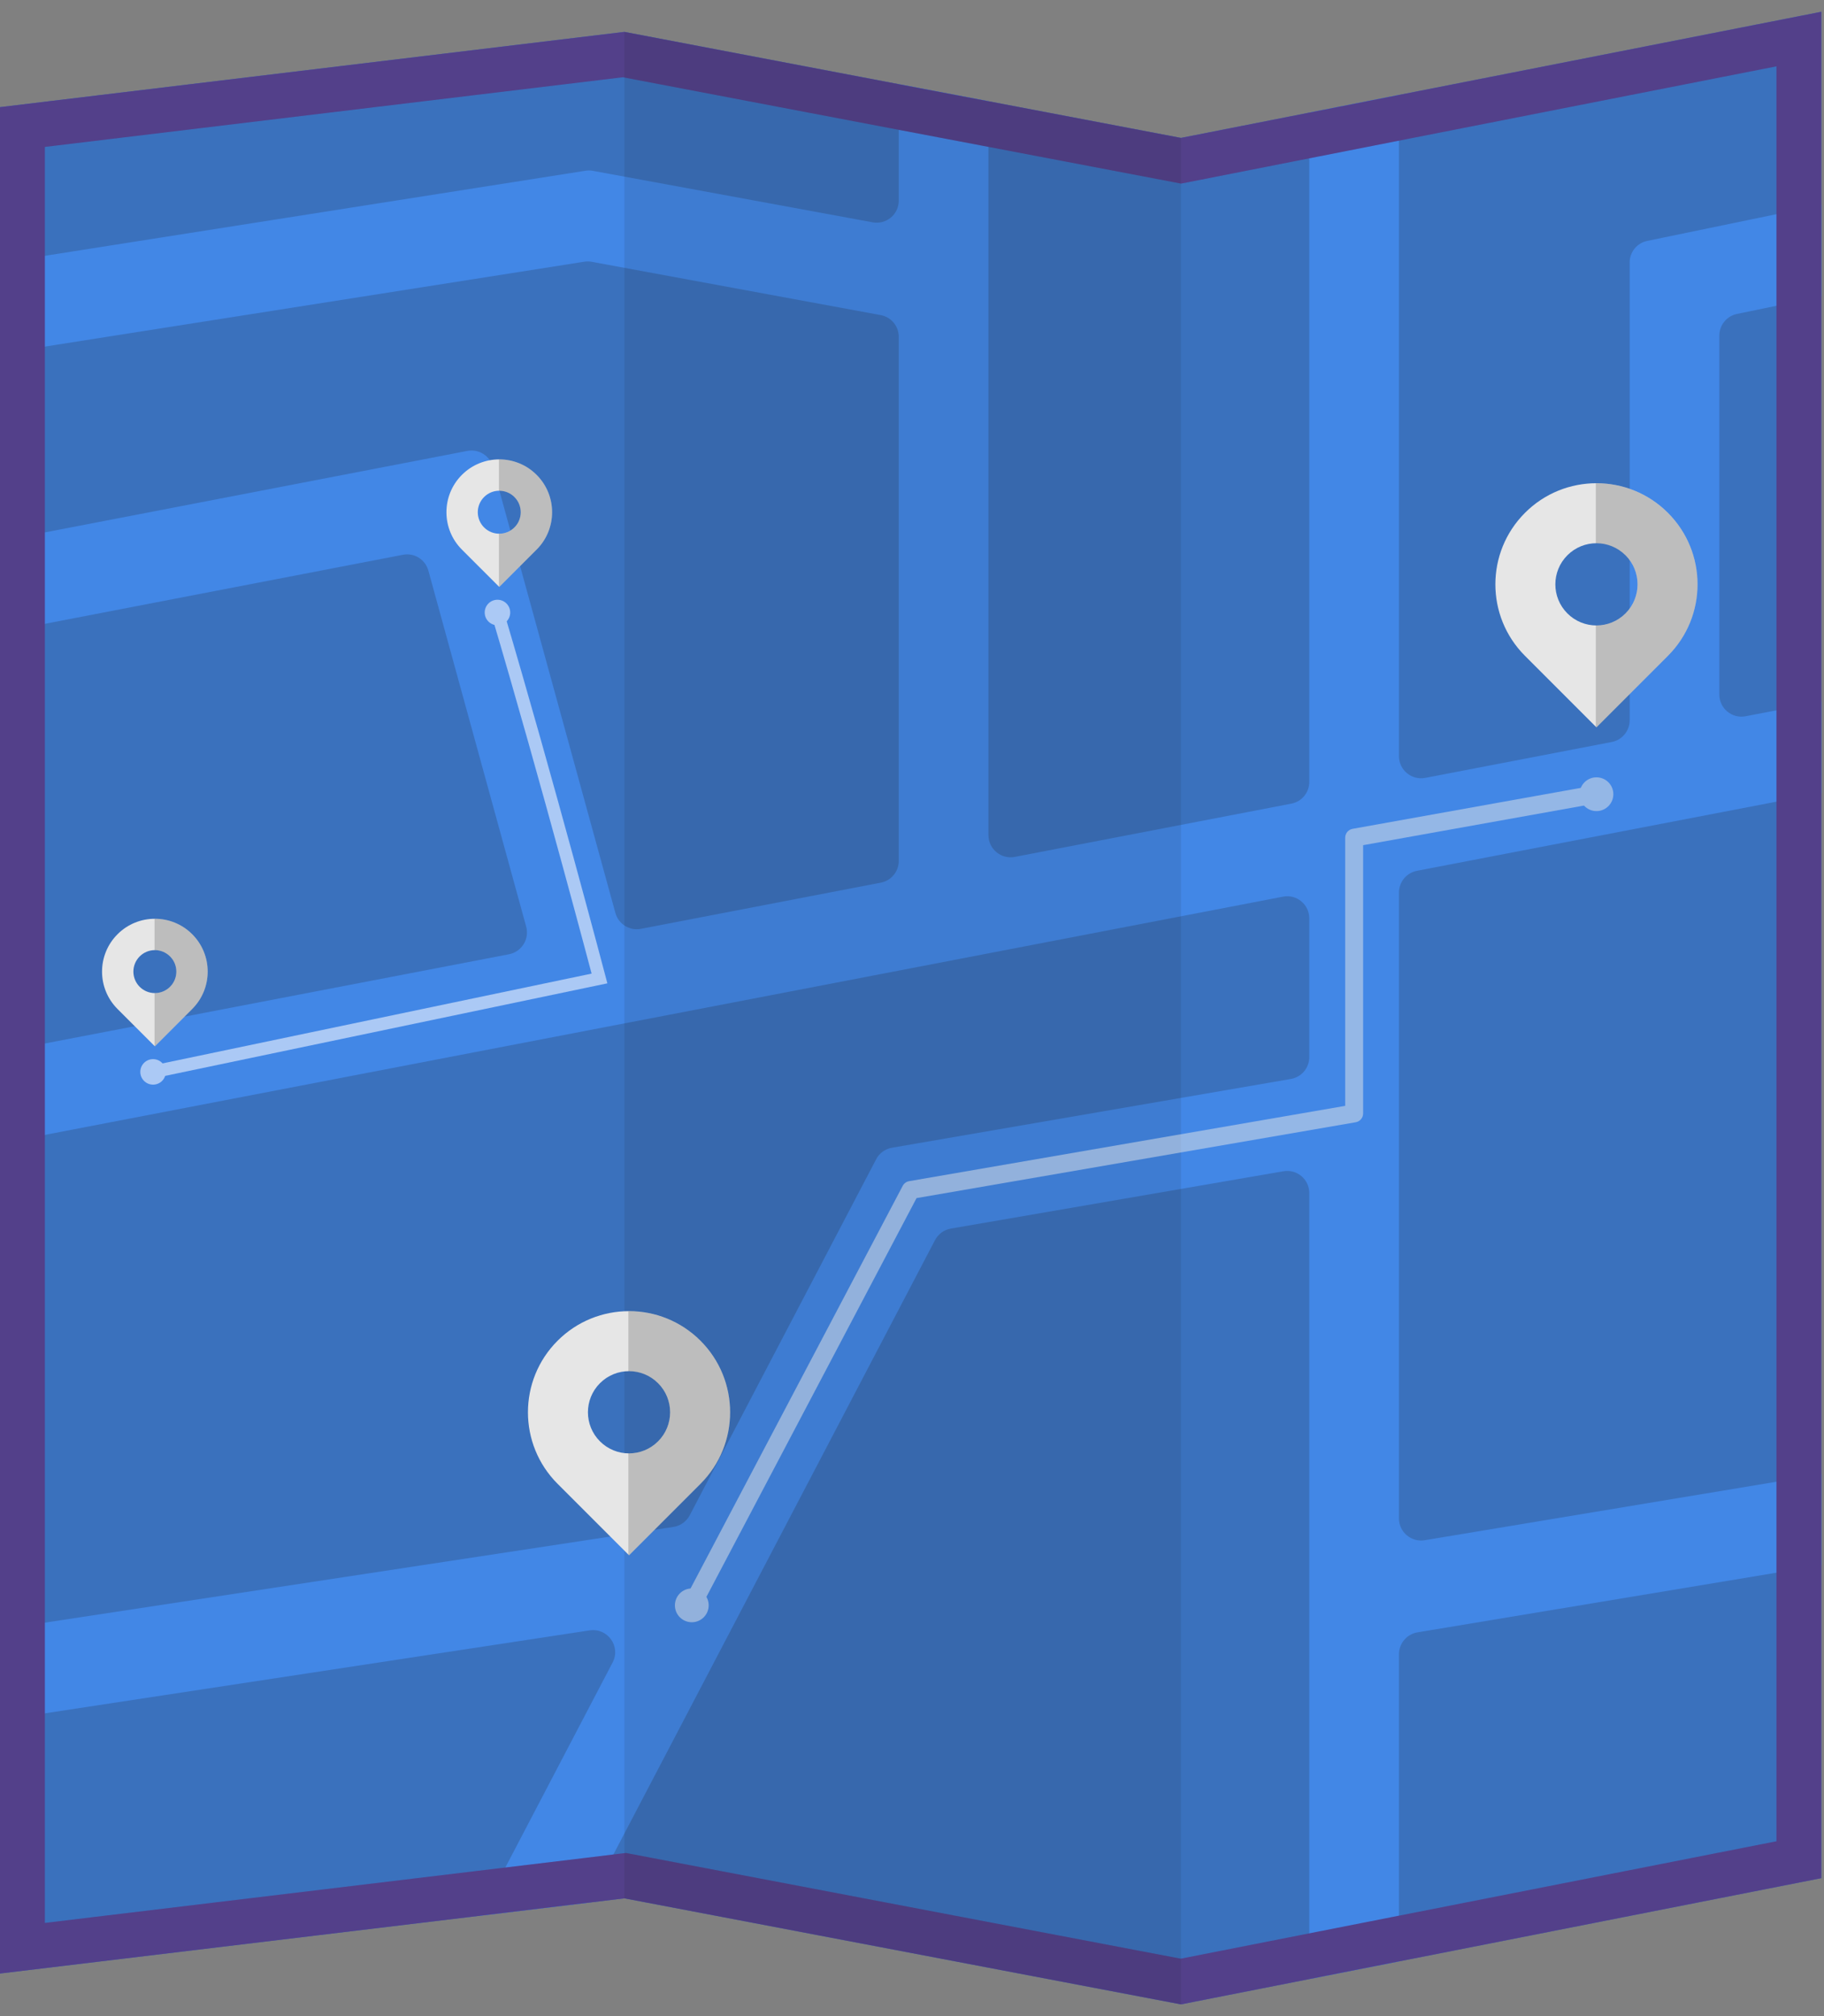
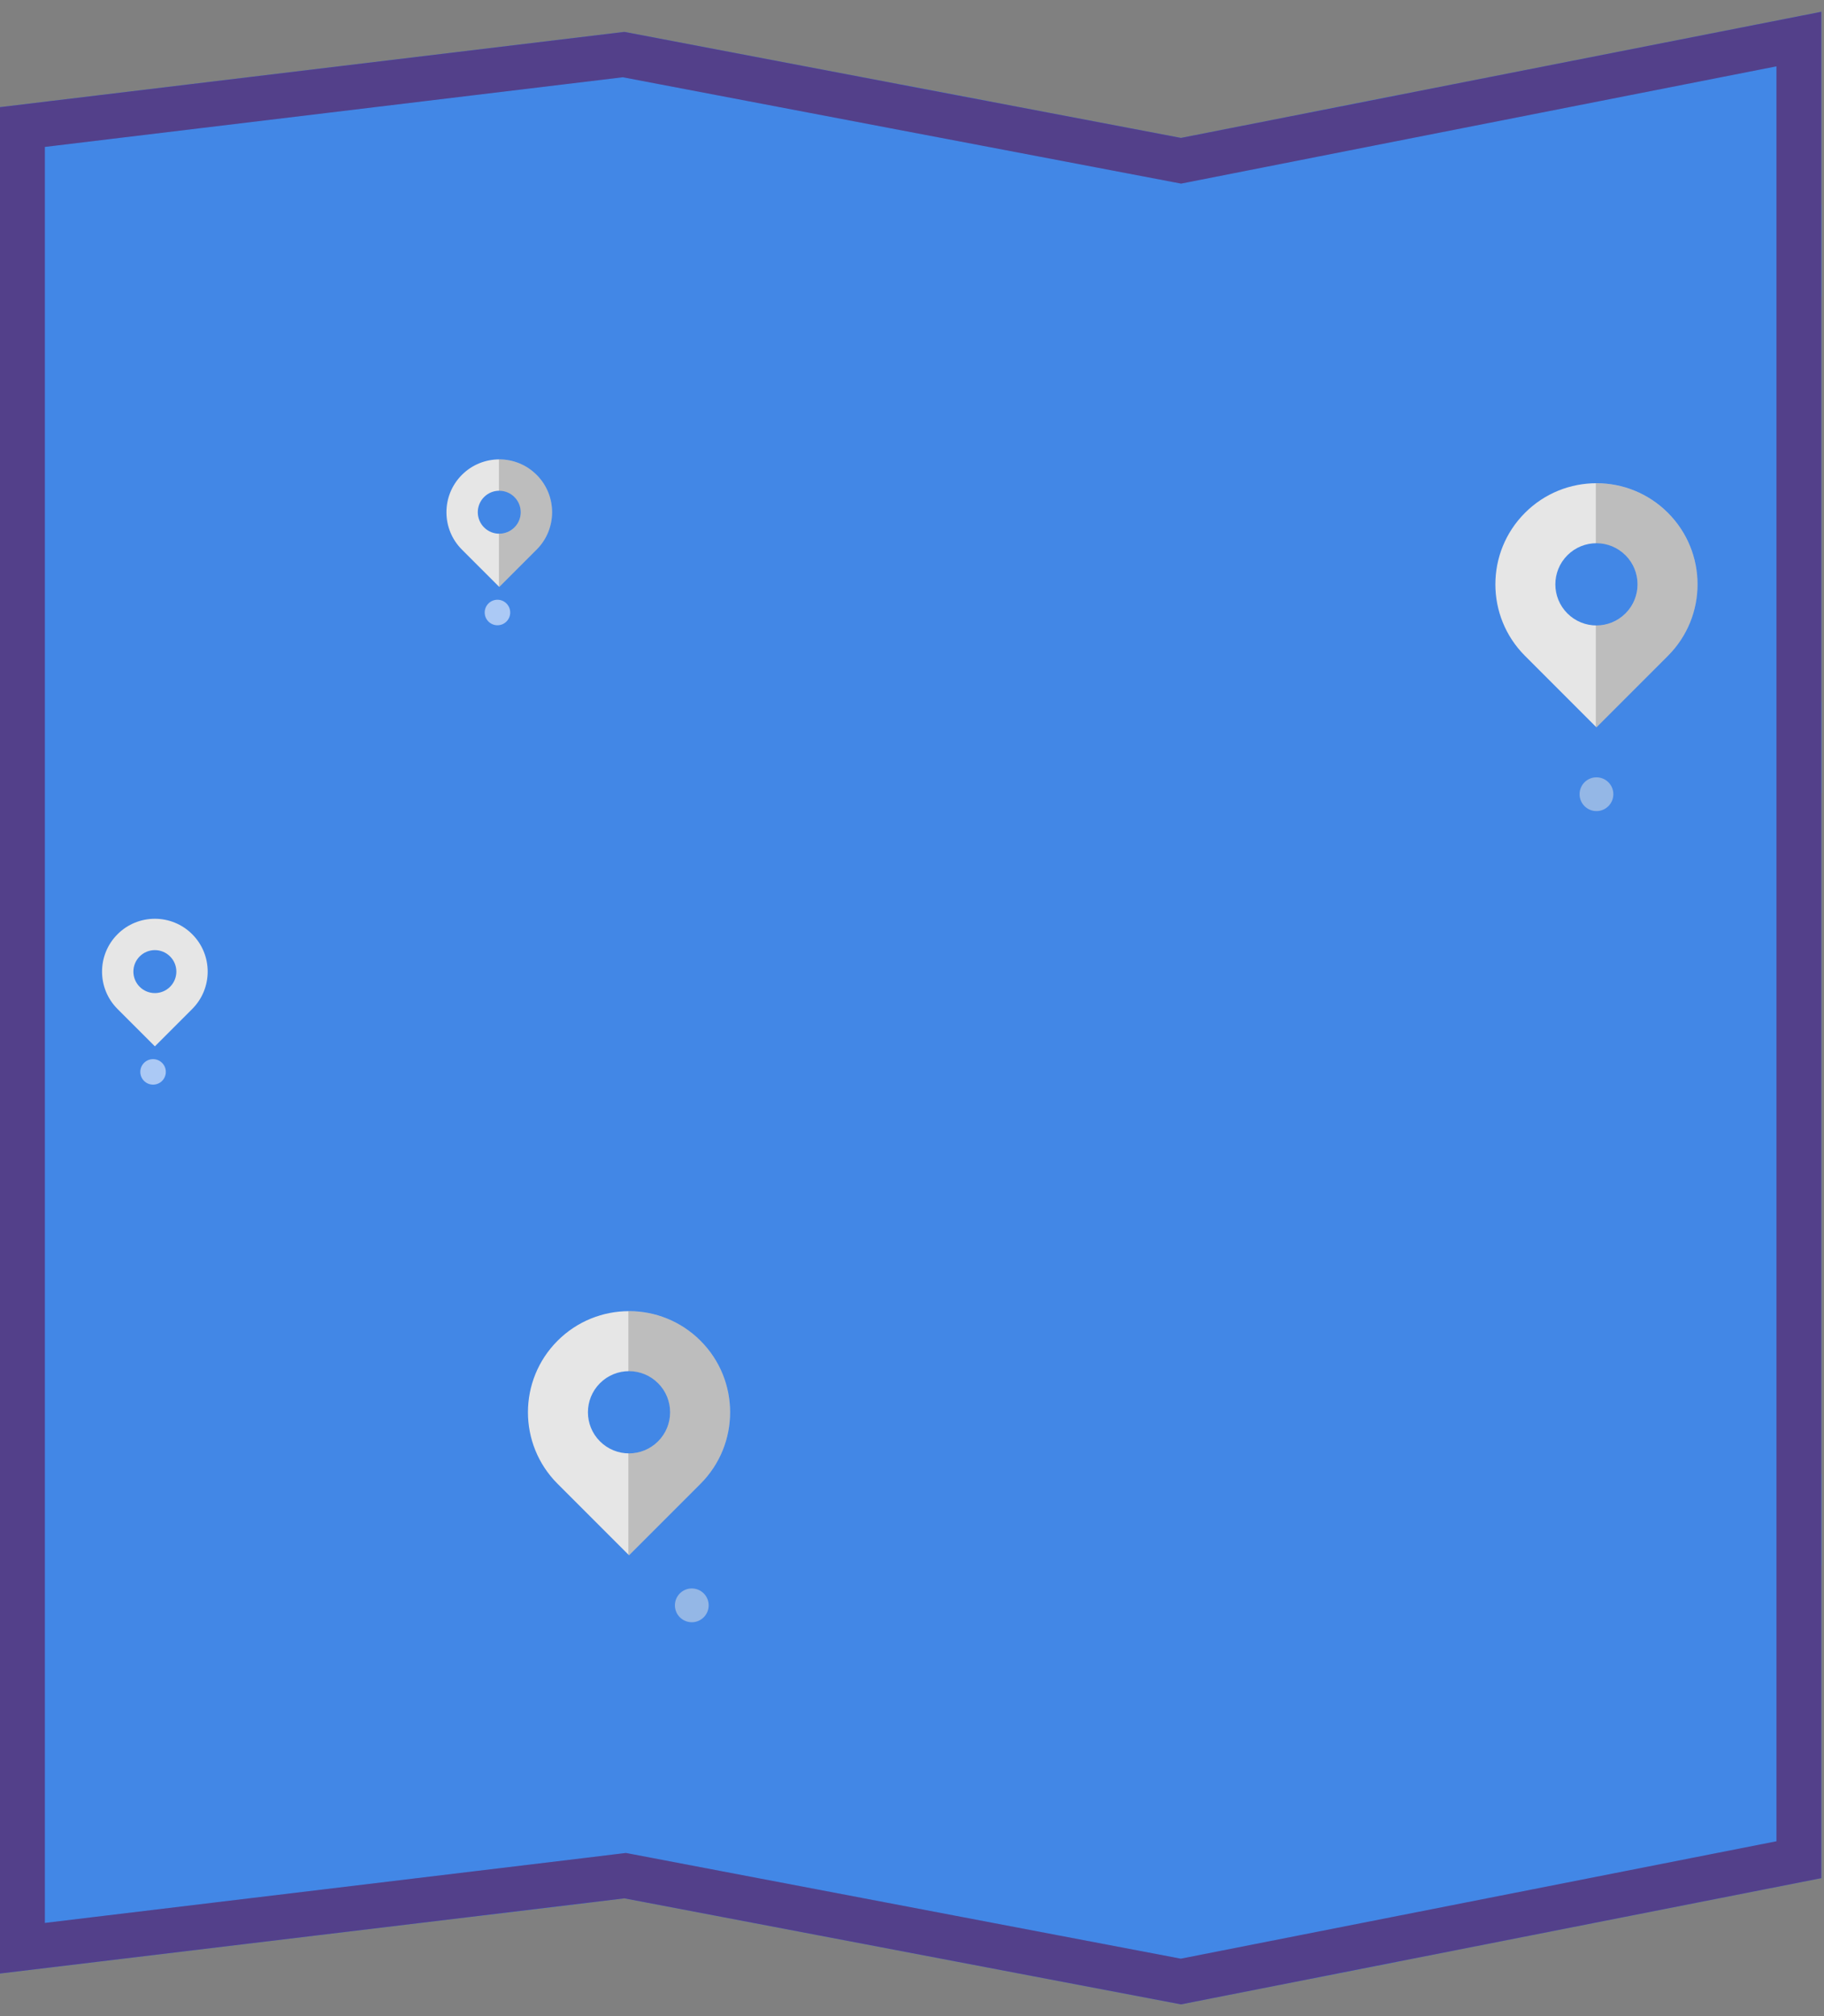
<svg xmlns="http://www.w3.org/2000/svg" width="143" height="158" viewBox="0 0 143 158" fill="none">
  <rect x="0" y="0" width="143" height="158" fill="#808080" stroke="none" />
  <g opacity="0.8">
    <path d="M0 154.657L0 8.397L48.95 2.499L70.461 6.597L77.491 7.933L92.585 10.808L102.646 8.826L109.676 7.441L142.787 0.924V147.184L109.676 153.708L102.646 155.093L92.585 157.075L48.95 148.766L46.11 149.11L37.638 150.129L0 154.657Z" fill="#3288FF" />
-     <path opacity="0.2" d="M0 154.657L0 8.397L48.95 2.499L70.461 6.597L77.491 7.933L92.585 10.808L102.646 8.826L109.676 7.441L142.787 0.924V147.184L109.676 153.708L102.646 155.093L92.585 157.075L48.95 148.766L46.11 149.11L37.638 150.129L0 154.657Z" fill="black" />
    <path d="M102.646 82.844V71.969C102.646 70.879 101.654 70.057 100.586 70.268L0 89.614L0 82.451L39.91 74.781C40.901 74.584 41.519 73.593 41.252 72.616L33.583 44.714C33.343 43.842 32.472 43.3 31.586 43.476L0 49.564L0 42.401L36.641 35.336C37.526 35.167 38.398 35.708 38.637 36.58L48.247 71.547C48.486 72.419 49.358 72.96 50.244 72.791L69.056 69.171C69.871 69.016 70.462 68.299 70.462 67.47V26.393C70.462 25.557 69.865 24.84 69.042 24.692L46.391 20.516C46.194 20.481 45.998 20.481 45.808 20.509L0 27.715L0 20.601L45.899 13.381C46.096 13.345 46.293 13.352 46.483 13.388L68.416 17.423C69.485 17.62 70.462 16.804 70.462 15.722V6.597L77.492 7.932V65.445C77.492 66.535 78.483 67.357 79.559 67.153L101.24 62.978C102.062 62.823 102.646 62.106 102.646 61.276V8.825L109.676 7.44V59.259C109.676 60.348 110.674 61.164 111.742 60.96L126.358 58.148C127.173 57.993 127.764 57.276 127.764 56.447V20.572C127.764 19.75 128.34 19.04 129.149 18.878L142.787 16.059V23.237L136.179 24.601C135.37 24.769 134.794 25.479 134.794 26.302V54.429C134.794 55.519 135.785 56.334 136.854 56.13L142.787 54.992V62.148L111.082 68.243C110.266 68.405 109.676 69.115 109.676 69.951V118.993C109.676 120.061 110.639 120.877 111.7 120.701L142.787 115.534V122.663L111.131 127.921C110.294 128.062 109.676 128.786 109.676 129.636V153.707L102.646 155.092V93.495C102.646 92.419 101.682 91.604 100.621 91.787L74.546 96.279C74.012 96.37 73.555 96.708 73.302 97.186L46.11 149.11L37.639 150.129L48.029 130.283C48.69 129.025 47.636 127.555 46.23 127.766L0 134.803L0 127.696L52.796 119.661C53.344 119.576 53.815 119.239 54.075 118.747L68.691 90.845C68.936 90.367 69.4 90.036 69.928 89.945L101.211 84.553C102.041 84.405 102.646 83.688 102.646 82.844Z" fill="#3288FF" />
    <path d="M92.574 153.495L49.608 145.312L49.07 145.21L48.527 145.276L45.69 145.62L37.219 146.639L3.515 150.693L3.515 11.514L48.828 6.054L69.806 10.05L76.835 11.386L91.928 14.261L92.597 14.389L93.266 14.257L103.326 12.274L110.355 10.89L139.273 5.198V144.294L108.997 150.259L101.967 151.644L92.574 153.495ZM92.586 157.075L102.646 155.093L109.676 153.708L142.787 147.184V0.924L109.676 7.441L102.646 8.826L92.586 10.808L77.492 7.933L70.462 6.597L48.95 2.499L0 8.397L0 154.657L37.639 150.129L46.11 149.11L48.95 148.766L92.586 157.075Z" fill="#331980" />
    <path opacity="0.1" d="M92.574 153.495L49.608 145.312L49.07 145.21L48.527 145.276L45.69 145.62L37.219 146.639L3.515 150.693L3.515 11.514L48.828 6.054L69.806 10.05L76.835 11.386L91.928 14.261L92.597 14.389L93.266 14.257L103.326 12.274L110.355 10.89L139.273 5.198V144.294L108.997 150.259L101.967 151.644L92.574 153.495ZM92.586 157.075L102.646 155.093L109.676 153.708L142.787 147.184V0.924L109.676 7.441L102.646 8.826L92.586 10.808L77.492 7.933L70.462 6.597L48.95 2.499L0 8.397L0 154.657L37.639 150.129L46.11 149.11L48.95 148.766L92.586 157.075Z" fill="white" />
-     <path opacity="0.1" d="M92.586 157.076V10.809L48.952 2.5V148.766L92.586 157.076Z" fill="black" />
    <g opacity="0.5">
-       <path d="M125.163 61.536C125.497 61.536 125.794 61.775 125.854 62.115C125.923 62.497 125.669 62.863 125.286 62.931L106.868 66.234V87.255C106.868 87.597 106.622 87.889 106.285 87.947L71.856 93.891L54.859 126.131C54.678 126.474 54.253 126.605 53.909 126.425C53.565 126.243 53.434 125.818 53.615 125.475L70.773 92.929C70.875 92.736 71.061 92.601 71.276 92.564L105.462 86.662V65.644C105.462 65.304 105.706 65.013 106.041 64.953L125.037 61.545C125.08 61.54 125.122 61.536 125.163 61.536Z" fill="white" />
      <path d="M52.912 125.805C52.912 125.074 53.505 124.481 54.236 124.481C54.967 124.481 55.559 125.074 55.559 125.805C55.559 126.536 54.967 127.129 54.236 127.129C53.505 127.128 52.912 126.536 52.912 125.805Z" fill="white" />
      <path d="M123.838 62.239C123.838 61.508 124.43 60.916 125.161 60.916C125.893 60.916 126.485 61.508 126.485 62.239C126.485 62.97 125.893 63.563 125.161 63.563C124.43 63.562 123.838 62.97 123.838 62.239Z" fill="white" />
    </g>
    <path d="M54.919 105.071C51.824 101.976 46.806 101.976 43.711 105.071C40.617 108.166 40.617 113.184 43.711 116.278L49.315 121.882L54.919 116.278C58.013 113.183 58.013 108.166 54.919 105.071ZM47.037 112.953C45.778 111.695 45.778 109.655 47.037 108.396C48.295 107.138 50.335 107.138 51.593 108.396C52.852 109.655 52.852 111.695 51.593 112.953C50.335 114.211 48.295 114.211 47.037 112.953Z" fill="white" />
    <path opacity="0.2" d="M54.918 105.072C53.358 103.512 51.309 102.74 49.264 102.754V107.459C50.105 107.445 50.951 107.755 51.593 108.397C52.851 109.656 52.851 111.696 51.593 112.954C50.951 113.596 50.105 113.906 49.264 113.893V121.832L49.315 121.883L54.918 116.279C58.013 113.184 58.013 108.167 54.918 105.072Z" fill="black" />
    <path d="M130.764 40.189C127.669 37.094 122.651 37.094 119.557 40.189C116.462 43.284 116.462 48.302 119.557 51.396L125.16 57L130.764 51.396C133.859 48.301 133.859 43.284 130.764 40.189ZM122.882 48.071C121.624 46.813 121.624 44.773 122.882 43.514C124.14 42.256 126.181 42.256 127.439 43.514C128.697 44.773 128.697 46.813 127.439 48.071C126.181 49.329 124.14 49.329 122.882 48.071Z" fill="white" />
    <path opacity="0.2" d="M130.764 40.192C129.204 38.632 127.155 37.86 125.11 37.873V42.578C125.952 42.565 126.797 42.875 127.439 43.517C128.698 44.775 128.698 46.815 127.439 48.074C126.797 48.716 125.952 49.026 125.11 49.013V56.952L125.161 57.003L130.764 51.399C133.859 48.304 133.859 43.286 130.764 40.192Z" fill="black" />
    <path d="M15.07 73.213C13.453 71.596 10.83 71.596 9.213 73.213C7.596 74.83 7.596 77.453 9.213 79.07L12.142 81.998L15.07 79.07C16.687 77.452 16.687 74.83 15.07 73.213ZM10.951 77.332C10.293 76.674 10.293 75.608 10.951 74.951C11.608 74.293 12.675 74.293 13.332 74.951C13.99 75.608 13.99 76.674 13.332 77.332C12.675 77.989 11.608 77.989 10.951 77.332Z" fill="white" />
-     <path opacity="0.2" d="M15.07 73.215C14.255 72.399 13.184 71.996 12.115 72.003V74.462C12.555 74.455 12.997 74.617 13.332 74.952C13.99 75.61 13.99 76.676 13.332 77.334C12.997 77.669 12.555 77.831 12.115 77.825V81.974L12.142 82L15.07 79.072C16.688 77.454 16.688 74.832 15.07 73.215Z" fill="black" />
    <path d="M42.07 37.213C40.453 35.596 37.83 35.596 36.213 37.213C34.596 38.83 34.596 41.453 36.213 43.07L39.142 45.998L42.07 43.07C43.688 41.452 43.688 38.83 42.07 37.213ZM37.951 41.332C37.293 40.675 37.293 39.608 37.951 38.951C38.608 38.293 39.675 38.293 40.332 38.951C40.99 39.608 40.99 40.675 40.332 41.332C39.675 41.989 38.608 41.989 37.951 41.332Z" fill="white" />
    <path opacity="0.2" d="M42.07 37.215C41.255 36.399 40.184 35.996 39.115 36.003V38.462C39.555 38.455 39.997 38.617 40.332 38.952C40.99 39.61 40.99 40.676 40.332 41.334C39.997 41.669 39.555 41.831 39.115 41.825V45.974L39.142 46L42.07 43.072C43.688 41.454 43.688 38.832 42.07 37.215Z" fill="black" />
  </g>
-   <path d="M12 84L47 76.679C47 76.679 42.905 61.152 39 48" stroke="#ABC9F5" />
  <path d="M11 84C11 83.448 11.448 83 12 83C12.552 83 13 83.448 13 84C13 84.552 12.552 85 12 85C11.448 84.999 11 84.552 11 84Z" fill="#ABC9F5" />
  <path d="M38 48C38 47.448 38.448 47 39 47C39.552 47 40 47.448 40 48C40 48.552 39.552 49 39 49C38.448 48.999 38 48.552 38 48Z" fill="#ABC9F5" />
</svg>